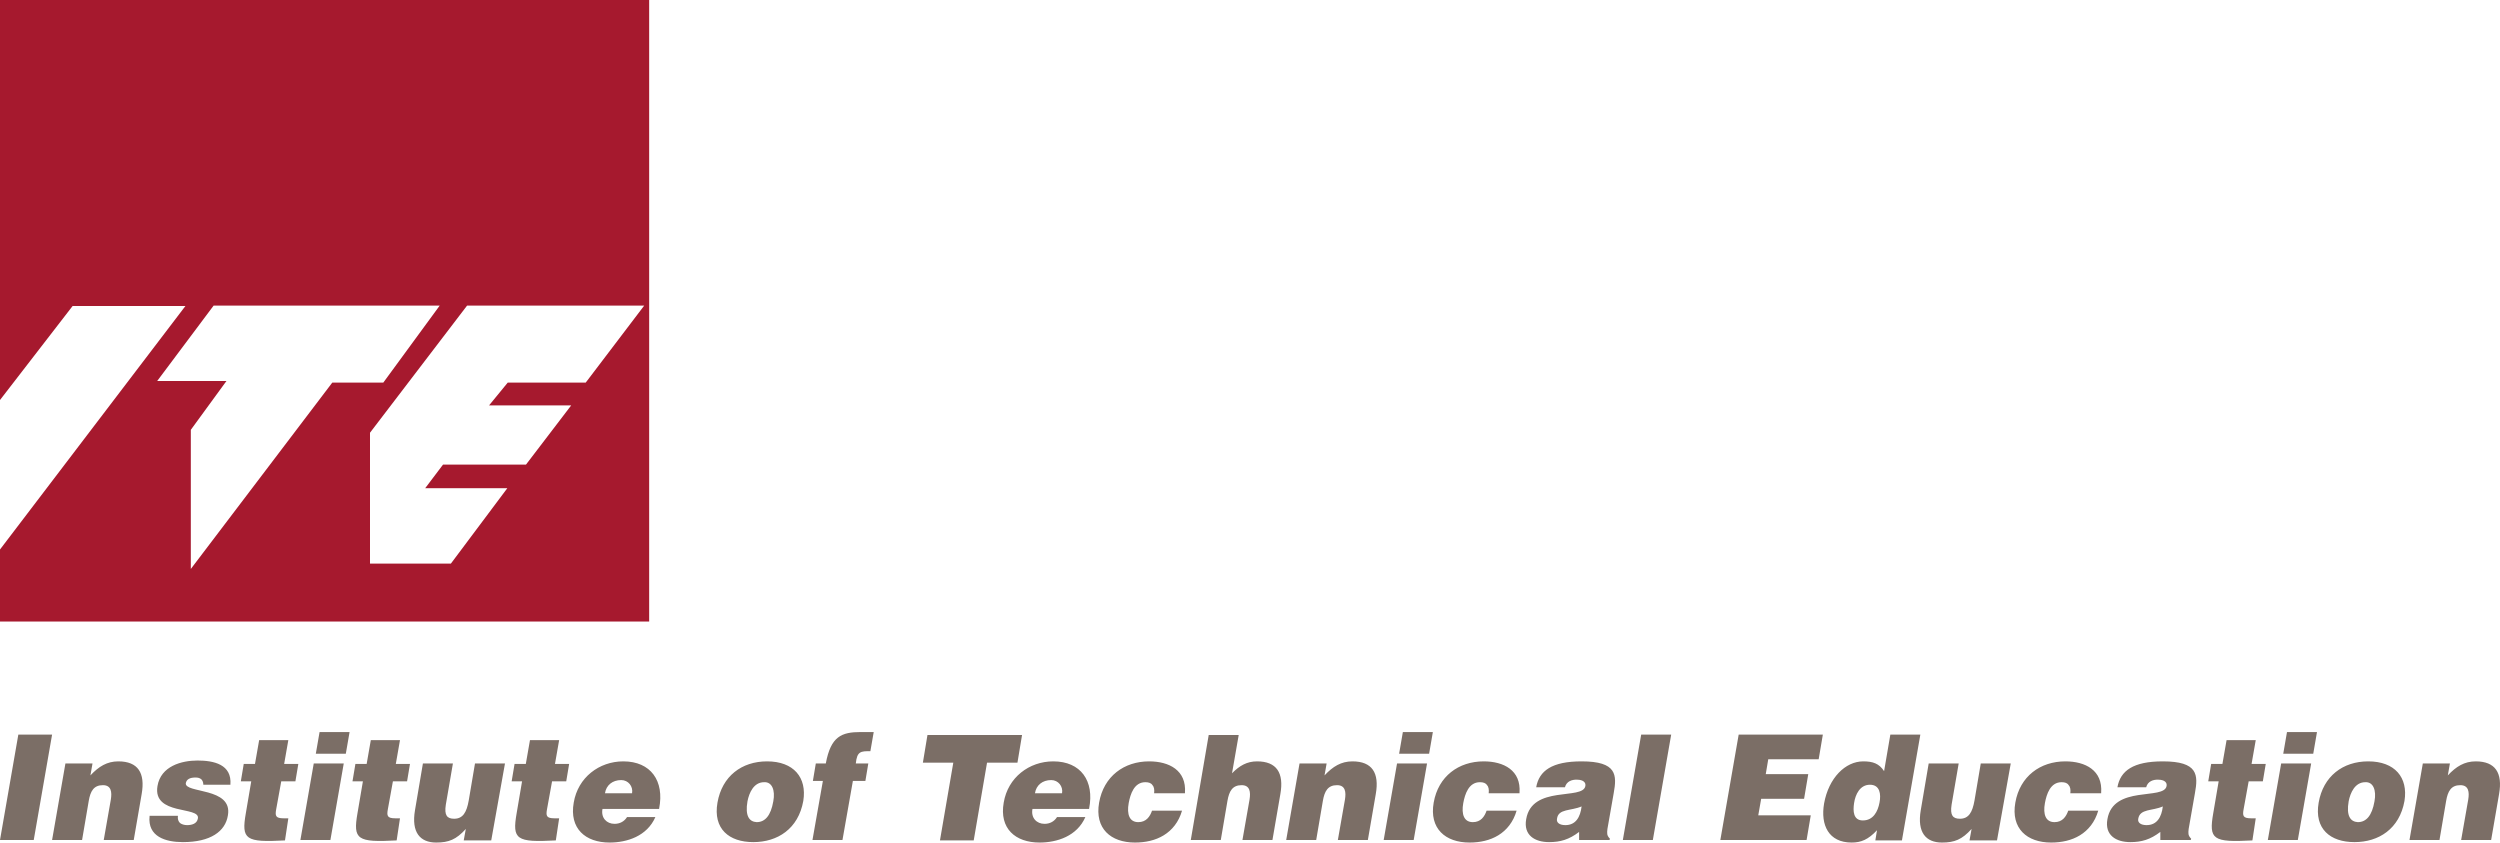
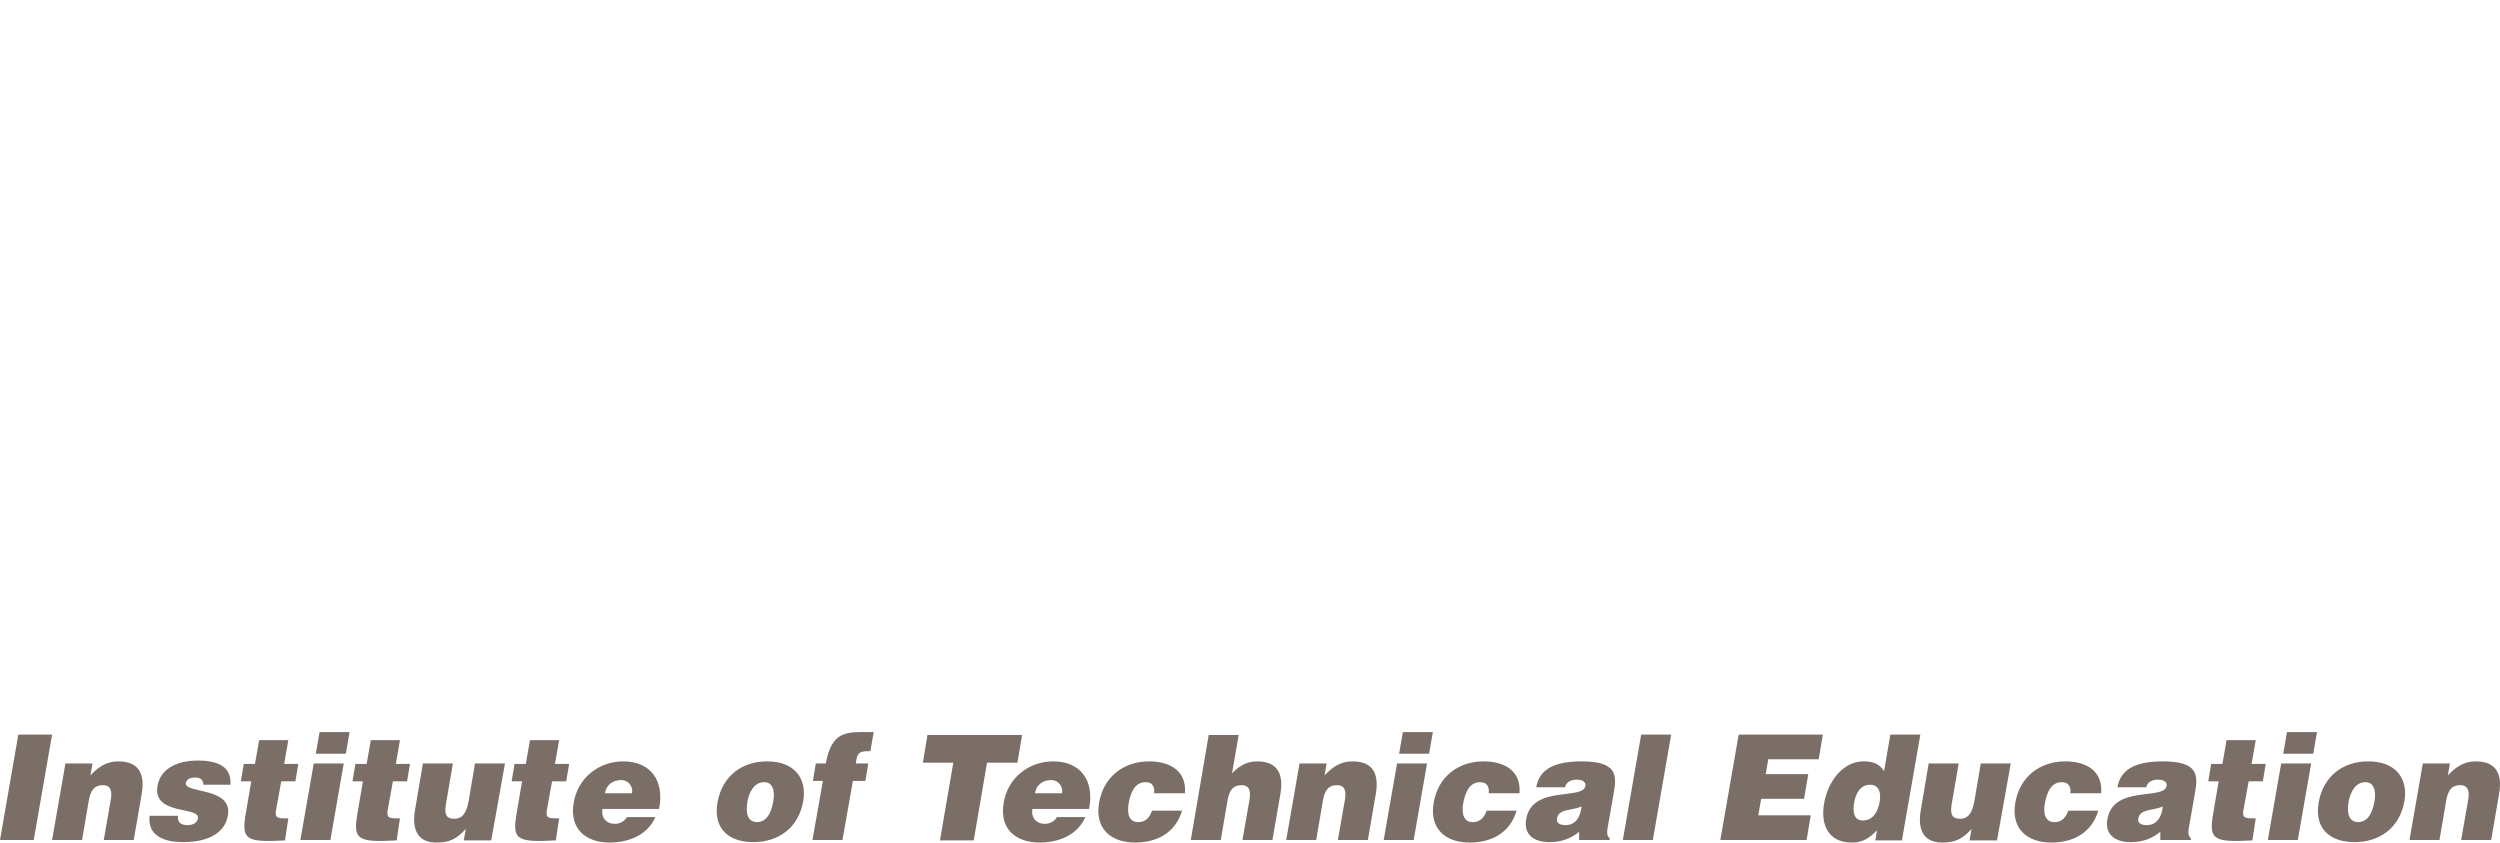
<svg xmlns="http://www.w3.org/2000/svg" width="181" height="61" viewBox="0 0 181 61" fill="none">
-   <path fill-rule="evenodd" clip-rule="evenodd" d="M0 0H47V45H0V39.784L13.424 22.156H5.256L0 28.961V0ZM15.466 22.126L11.382 27.582H16.397L13.815 31.12V41.193L24.056 27.702H27.75L31.834 22.126H15.466ZM26.788 40.803V31.33L33.816 22.126H46.64L42.405 27.702H36.759L35.408 29.351H41.354L38.081 33.638H32.074L30.783 35.347H36.729L32.645 40.803H26.788Z" fill="#A6192E" />
  <path d="M0 60.815L1.327 53.185H3.771L2.443 60.815H0ZM3.771 60.815H5.943L6.425 57.985C6.546 57.277 6.787 56.846 7.451 56.846C8.054 56.846 8.115 57.339 8.024 57.892L7.511 60.815H9.683L10.256 57.492C10.528 55.954 9.985 55.123 8.567 55.123C7.753 55.123 7.149 55.492 6.546 56.139L6.697 55.277H4.736L3.771 60.815ZM10.829 59.092C10.679 60.569 11.976 60.969 13.243 60.969C15.234 60.969 16.32 60.2 16.5 59.031C16.863 56.969 13.333 57.462 13.454 56.692C13.514 56.415 13.755 56.292 14.148 56.292C14.329 56.292 14.449 56.323 14.57 56.415C14.66 56.508 14.721 56.631 14.721 56.815H16.681C16.802 55.339 15.475 55.062 14.298 55.062C13.152 55.062 11.644 55.462 11.402 56.908C11.041 59.062 14.479 58.354 14.329 59.246C14.268 59.646 13.876 59.739 13.544 59.739C13.333 59.739 13.152 59.677 13.031 59.585C12.911 59.462 12.851 59.308 12.881 59.062H10.829V59.092ZM20.875 59.246H20.543C19.939 59.246 19.909 59.062 20 58.569L20.362 56.569H21.387L21.599 55.308H20.573L20.875 53.585H18.763L18.461 55.308H17.647L17.436 56.569H18.19L17.798 58.877C17.466 60.785 17.767 61 20.633 60.846L20.875 59.246ZM23.921 60.815L24.887 55.277H22.715L21.749 60.815H23.921ZM22.865 54.569H25.037L25.309 53H23.137L22.865 54.569ZM28.959 59.246H28.627C28.024 59.246 27.994 59.062 28.084 58.569L28.446 56.569H29.472L29.683 55.308H28.657L28.959 53.585H26.847L26.546 55.308H25.731L25.52 56.569H26.274L25.882 58.877C25.55 60.785 25.852 61 28.718 60.846L28.959 59.246ZM36.56 55.277H34.389L33.936 57.954C33.785 58.815 33.514 59.277 32.88 59.277C32.367 59.277 32.156 59.031 32.277 58.261L32.79 55.277H30.618L30.045 58.661C29.773 60.261 30.407 61 31.583 61C32.488 61 33.031 60.785 33.725 60.015L33.574 60.846H35.565L36.56 55.277ZM40.482 59.246H40.15C39.547 59.246 39.517 59.062 39.607 58.569L39.969 56.569H40.995L41.206 55.308H40.18L40.482 53.585H38.37L38.069 55.308H37.254L37.043 56.569H37.797L37.405 58.877C37.073 60.785 37.375 61 40.241 60.846L40.482 59.246ZM47.722 58.538C48.114 56.538 47.118 55.123 45.127 55.123C43.378 55.123 41.84 56.292 41.538 58.108C41.206 59.985 42.383 61 44.132 61C45.399 61 46.847 60.538 47.45 59.154H45.399C45.188 59.492 44.856 59.646 44.494 59.646C43.921 59.646 43.499 59.215 43.619 58.569H47.722V58.538ZM43.8 57.431C43.891 56.846 44.343 56.477 44.977 56.477C45.489 56.477 45.852 56.938 45.761 57.431H43.8ZM55.535 55.123C53.694 55.123 52.277 56.2 51.945 58.108C51.613 60.015 52.789 60.969 54.539 60.969C56.289 60.969 57.797 60.015 58.159 57.985C58.431 56.292 57.465 55.123 55.535 55.123ZM54.117 58.015C54.237 57.4 54.569 56.631 55.323 56.631C55.897 56.6 56.138 57.215 55.987 58.015C55.806 59.062 55.384 59.523 54.781 59.523C54.237 59.492 53.936 59.062 54.117 58.015ZM61.96 55.277C62.05 54.385 62.322 54.385 63.016 54.385L63.257 53H62.322C60.934 53 60.15 53.308 59.788 55.277H59.064L58.853 56.538H59.577L58.823 60.815H60.995L61.749 56.538H62.654L62.865 55.277H61.96ZM66.817 55.215H69.019L68.053 60.846H70.497L71.462 55.215H73.664L73.996 53.215H67.148L66.817 55.215ZM78.853 58.538C79.245 56.538 78.249 55.123 76.258 55.123C74.509 55.123 72.97 56.292 72.669 58.108C72.337 59.985 73.513 61 75.263 61C76.53 61 77.978 60.538 78.581 59.154H76.53C76.319 59.492 75.987 59.646 75.625 59.646C75.052 59.646 74.629 59.215 74.75 58.569H78.853V58.538ZM74.931 57.431C75.022 56.846 75.474 56.477 76.107 56.477C76.62 56.477 76.982 56.938 76.892 57.431H74.931ZM85.791 57.4C85.911 55.769 84.644 55.123 83.196 55.123C81.386 55.123 79.908 56.2 79.576 58.108C79.245 59.985 80.421 61 82.171 61C82.925 61 83.649 60.846 84.252 60.477C84.855 60.108 85.338 59.523 85.579 58.692H83.407C83.257 59.123 82.985 59.523 82.412 59.523C81.779 59.523 81.567 58.969 81.718 58.139C81.839 57.492 82.11 56.631 82.925 56.631C83.166 56.631 83.347 56.692 83.438 56.846C83.558 56.969 83.588 57.185 83.558 57.431H85.791V57.4ZM86.213 60.815H88.385L88.867 57.985C88.988 57.277 89.229 56.846 89.893 56.846C90.496 56.846 90.557 57.339 90.466 57.892L89.953 60.815H92.125L92.698 57.492C92.97 55.954 92.427 55.123 91.009 55.123C90.285 55.123 89.742 55.431 89.199 55.985L89.682 53.215H87.51L86.213 60.815ZM93.121 60.815H95.293L95.775 57.985C95.896 57.277 96.137 56.846 96.801 56.846C97.404 56.846 97.465 57.339 97.374 57.892L96.861 60.815H99.033L99.606 57.492C99.878 55.954 99.335 55.123 97.917 55.123C97.103 55.123 96.499 55.492 95.896 56.139L96.047 55.277H94.086L93.121 60.815ZM102.351 60.815L103.317 55.277H101.145L100.179 60.815H102.351ZM101.296 54.569H103.468L103.739 53H101.567L101.296 54.569ZM110.013 57.4C110.134 55.769 108.867 55.123 107.419 55.123C105.609 55.123 104.131 56.2 103.799 58.108C103.468 59.985 104.644 61 106.394 61C107.148 61 107.872 60.846 108.475 60.477C109.078 60.108 109.561 59.523 109.802 58.692H107.63C107.48 59.123 107.208 59.523 106.635 59.523C106.001 59.523 105.79 58.969 105.941 58.139C106.062 57.492 106.333 56.631 107.148 56.631C107.389 56.631 107.57 56.692 107.661 56.846C107.781 56.969 107.811 57.185 107.781 57.431H110.013V57.4ZM116.529 60.815L116.559 60.723C116.318 60.477 116.348 60.323 116.378 60.015L116.831 57.431C117.072 56.108 117.072 55.123 114.508 55.123C112.366 55.123 111.431 55.8 111.22 57H113.301C113.422 56.538 113.844 56.446 114.146 56.446C114.387 56.446 114.84 56.508 114.78 56.908C114.599 57.954 110.918 56.815 110.496 59.308C110.285 60.477 111.13 60.969 112.155 60.969C112.97 60.969 113.603 60.785 114.327 60.231V60.815H116.529ZM114.508 58.385C114.418 59.154 114.086 59.739 113.332 59.739C112.909 59.739 112.668 59.554 112.728 59.277C112.819 58.538 113.724 58.723 114.508 58.385ZM119.666 60.815L120.994 53.185H118.822L117.494 60.815H119.666ZM130.797 60.815L131.099 59.031H127.298L127.509 57.831H130.616L130.918 56.046H127.841L128.022 54.969H131.672L131.974 53.185H125.88L124.553 60.815H130.797ZM137.705 60.815L139.033 53.185H136.861L136.408 55.831C136.046 55.277 135.594 55.123 134.9 55.123C133.603 55.123 132.396 56.323 132.064 58.169C131.793 59.739 132.396 61 134.055 61C134.749 61 135.262 60.785 135.895 60.108L135.775 60.846H137.705V60.815ZM136.076 58.108C135.956 58.754 135.624 59.4 134.87 59.4C134.176 59.4 134.146 58.723 134.236 58.139C134.327 57.523 134.659 56.815 135.383 56.815C136.107 56.815 136.197 57.492 136.076 58.108ZM145.578 55.277H143.407L142.954 57.954C142.803 58.815 142.532 59.277 141.898 59.277C141.385 59.277 141.174 59.031 141.295 58.261L141.808 55.277H139.636L139.063 58.661C138.791 60.261 139.425 61 140.601 61C141.506 61 142.049 60.785 142.743 60.015L142.592 60.846H144.583L145.578 55.277ZM152.124 57.4C152.245 55.769 150.978 55.123 149.53 55.123C147.72 55.123 146.242 56.2 145.91 58.108C145.578 59.985 146.755 61 148.505 61C149.259 61 149.983 60.846 150.586 60.477C151.189 60.108 151.672 59.523 151.913 58.692H149.741C149.59 59.123 149.319 59.523 148.746 59.523C148.112 59.523 147.901 58.969 148.052 58.139C148.173 57.492 148.444 56.631 149.259 56.631C149.5 56.631 149.681 56.692 149.771 56.846C149.892 56.969 149.922 57.185 149.892 57.431H152.124V57.4ZM158.61 60.815L158.64 60.723C158.399 60.477 158.429 60.323 158.459 60.015L158.912 57.431C159.153 56.108 159.153 55.123 156.589 55.123C154.447 55.123 153.512 55.8 153.301 57H155.382C155.503 56.538 155.925 56.446 156.227 56.446C156.468 56.446 156.921 56.508 156.86 56.908C156.679 57.954 152.999 56.815 152.577 59.308C152.366 60.477 153.21 60.969 154.236 60.969C155.05 60.969 155.684 60.785 156.408 60.231V60.815H158.61ZM156.589 58.385C156.498 59.154 156.167 59.739 155.412 59.739C154.99 59.739 154.749 59.554 154.809 59.277C154.93 58.538 155.835 58.723 156.589 58.385ZM163.316 59.246H162.984C162.381 59.246 162.35 59.062 162.441 58.569L162.803 56.569H163.829L164.04 55.308H163.014L163.316 53.585H161.204L160.903 55.308H160.088L159.877 56.569H160.631L160.239 58.877C159.907 60.785 160.209 61 163.074 60.846L163.316 59.246ZM166.362 60.815L167.328 55.277H165.156L164.191 60.815H166.362ZM165.307 54.569H167.479L167.75 53H165.578L165.307 54.569ZM171.46 55.123C169.62 55.123 168.203 56.2 167.871 58.108C167.539 60.015 168.715 60.969 170.465 60.969C172.215 60.969 173.723 60.015 174.085 57.985C174.356 56.292 173.391 55.123 171.46 55.123ZM170.043 58.015C170.163 57.4 170.495 56.631 171.249 56.631C171.822 56.6 172.064 57.215 171.913 58.015C171.732 59.062 171.31 59.523 170.706 59.523C170.163 59.492 169.862 59.062 170.043 58.015ZM174.447 60.815H176.619L177.101 57.985C177.222 57.277 177.463 56.846 178.127 56.846C178.73 56.846 178.791 57.339 178.7 57.892L178.187 60.815H180.359L180.932 57.492C181.204 55.954 180.661 55.123 179.243 55.123C178.429 55.123 177.825 55.492 177.222 56.139L177.373 55.277H175.412L174.447 60.815Z" fill="#7B6E66" />
</svg>